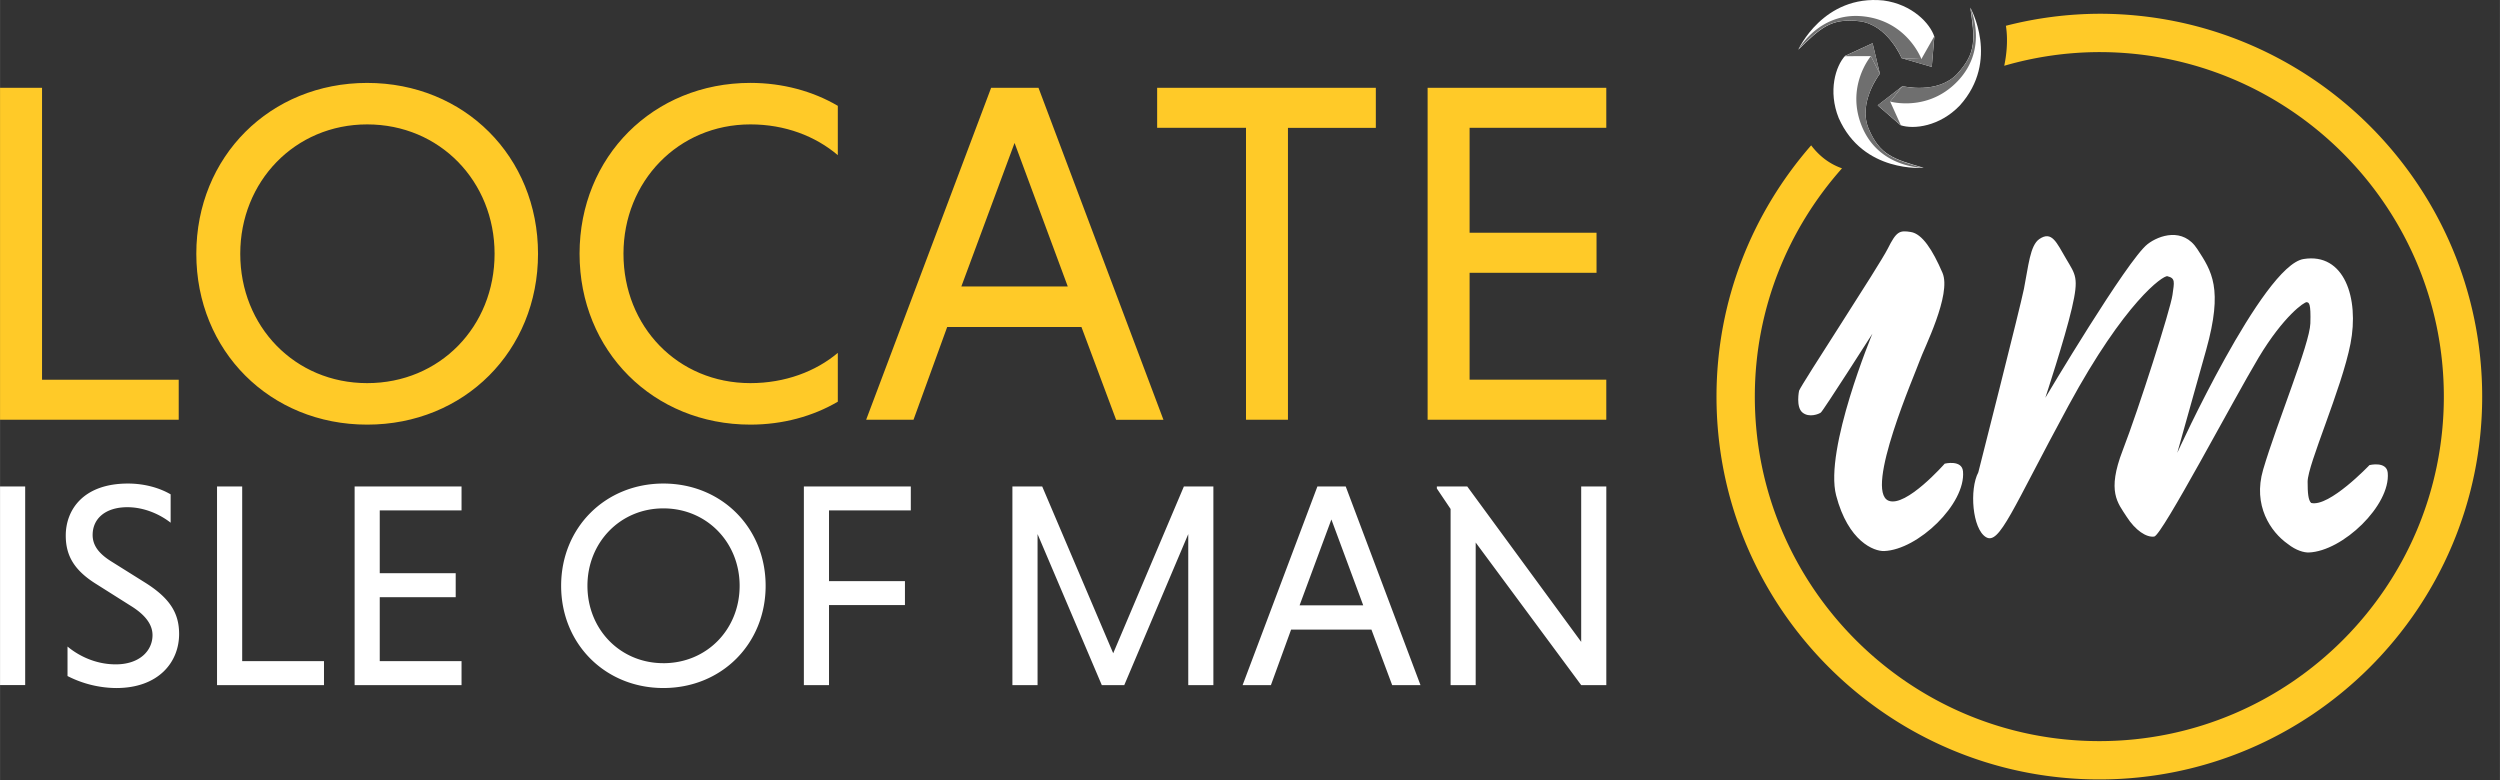
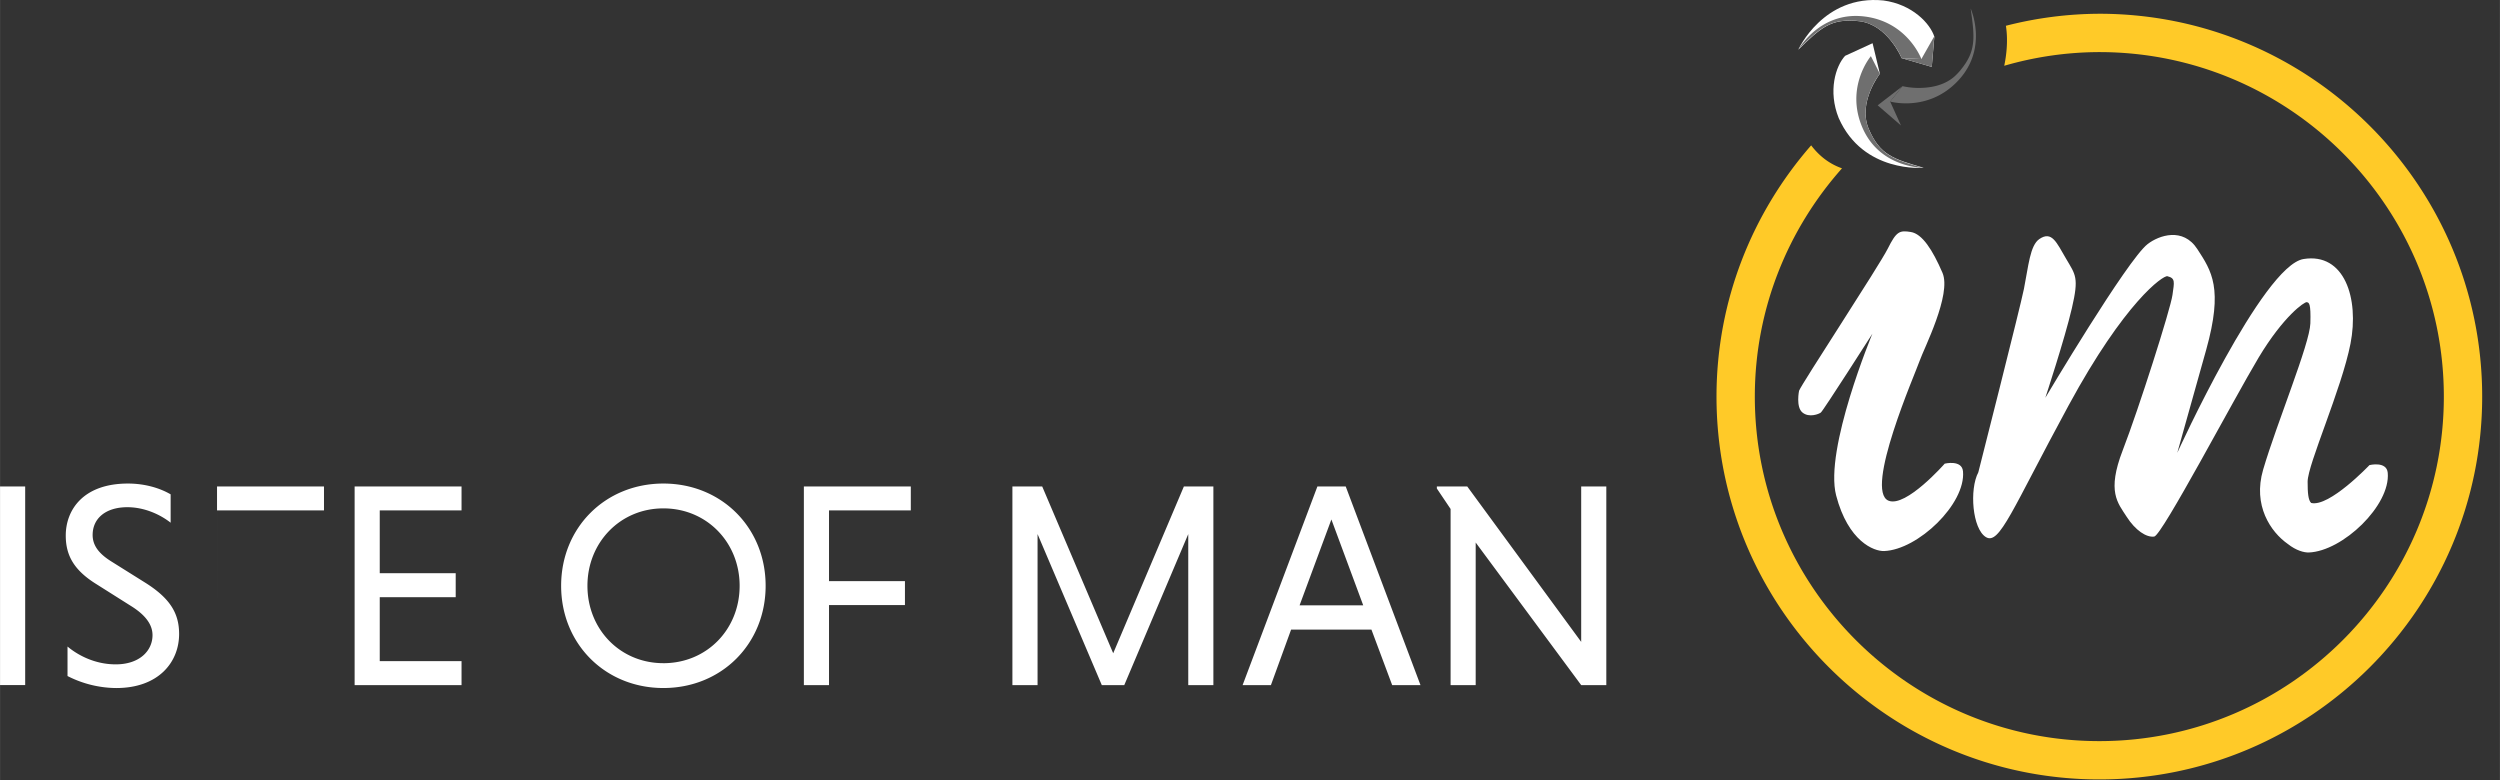
<svg xmlns="http://www.w3.org/2000/svg" width="196" height="61.15" viewBox="0 0 125 39">
  <rect x="0" y="0" width="125" height="39" fill="#333333" stroke="none" />
  <g fill="none" fill-rule="evenodd">
    <path fill="#FFCA28" d="M104.968.688a19.05 19.05 0 0 0-4.672.601c.123.771.013 1.546-.083 2a17.136 17.136 0 0 1 4.755-.684c9.499 0 17.226 7.727 17.226 17.226 0 9.498-7.727 17.226-17.226 17.226-9.498 0-17.226-7.728-17.226-17.226 0-4.38 1.657-8.372 4.359-11.414-.679-.238-1.174-.664-1.542-1.149-2.938 3.366-4.733 7.754-4.733 12.563 0 10.554 8.587 19.142 19.142 19.142s19.143-8.588 19.143-19.142c0-10.556-8.588-19.143-19.143-19.143" />
    <path fill="#FFF" d="M89.914 2.487s1.248-2.77 4.262-2.463c1.441.194 2.334 1.151 2.544 1.815l-.13 1.506-1.507-.437s-.696-1.686-2.122-1.847c-1.427-.162-1.929.34-3.047 1.426" />
    <path fill="#6F6F6F" d="M92.788.797c-1.765 0-2.695 1.395-2.85 1.649.954-.925 1.461-1.415 2.518-1.415H92.474c.046 0 .093 0 .142.003a2.357 2.357 0 0 1 .344.027c.663.076 1.168.48 1.52.892.414.474.603.956.603.956l.987.043S95.374 1.06 93.171.818a3.623 3.623 0 0 0-.383-.021" />
    <path fill="#6F6F6F" d="M95.083 2.908l.987.044.646-1.14-.126 1.533z" />
    <g>
      <path fill="#FFF" d="M96.183 8.389s-3.025.284-4.247-2.487c-.543-1.351-.152-2.598.32-3.11l1.374-.631.365 1.526s-1.121 1.438-.557 2.759c.563 1.319 1.249 1.508 2.745 1.943" />
      <path fill="#6F6F6F" d="M93.545 2.808s-1.3 1.539-.423 3.574c.802 1.86 2.694 1.996 3.014 2.007-1.282-.373-1.958-.573-2.482-1.501a3.217 3.217 0 0 1-.07-.133 2.262 2.262 0 0 1-.135-.283l-.012-.026c-.262-.615-.159-1.253.025-1.762.208-.595.533-.996.533-.996l-.45-.88z" />
-       <path fill="#6F6F6F" d="M93.995 3.687l-.45-.88-1.312.002 1.398-.647z" />
    </g>
    <g>
-       <path fill="#FFF" d="M98.515.38s1.502 2.642-.523 4.895c-1.007 1.05-2.305 1.206-2.966.985l-1.141-.993 1.24-.96s1.774.43 2.745-.625c.972-1.056.863-1.758.645-3.301" />
      <path fill="#6F6F6F" d="M98.534.424c.185 1.318.28 2.018-.347 2.874l-.02.029-.07.089a1.993 1.993 0 0 1-.21.248c-.006.006-.01.013-.017.018-.452.492-1.078.662-1.618.702a3.742 3.742 0 0 1-1.124-.076l-.618.77s.315.09.79.09c.7 0 1.75-.196 2.642-1.173 1.367-1.496.715-3.276.592-3.571" />
      <path fill="#6F6F6F" d="M95.127 4.307l-.617.772.54 1.195-1.165-1.008z" />
    </g>
    <path fill="#FFF" d="M115.559 25.148c.904.227 2.916-1.892 2.916-1.892s.861-.212.914.386c.143 1.628-2.254 3.919-3.945 3.983-.231.008-.629-.091-1.049-.424-.862-.603-1.762-1.927-1.237-3.716.692-2.35 2.333-6.293 2.362-7.316.03-1.02-.067-1.033-.177-1.06-.112-.028-1.16.69-2.406 2.764-1.244 2.074-4.837 8.902-5.224 8.956-.388.055-.94-.303-1.382-.995-.442-.691-.995-1.244-.194-3.317.801-2.072 2.388-7.051 2.488-7.768.092-.655.152-.837-.252-.937-.214-.052-2.125 1.269-4.945 6.467-2.82 5.196-3.45 6.99-4.13 6.578-.68-.414-.835-2.384-.38-3.242 0 0 2.102-8.275 2.28-9.17.224-1.118.3-2.177.774-2.495.624-.42.854.169 1.333.985.477.815.65.93.29 2.477-.36 1.548-1.328 4.479-1.328 4.479s4.095-6.896 5.114-7.685c.568-.441 1.77-.857 2.487.248.72 1.106 1.301 1.963.444 5.033-.857 3.067-1.446 5.153-1.446 5.153s4.265-9.356 6.311-9.688c2.046-.332 2.792 1.963 2.35 4.23-.443 2.267-2.144 6.045-2.144 6.902 0 .555.028.92.176 1.064zm-25.605-5.61c.135-.355 4.008-6.25 4.437-7.109.43-.86.584-.922 1.152-.829.567.091 1.085.888 1.582 2.041.465 1.08-.938 3.808-1.138 4.391-.198.584-2.795 6.505-1.557 7.004.87.351 2.807-1.853 2.807-1.853s.862-.21.914.386c.144 1.628-2.254 3.92-3.944 3.984-.507.018-1.796-.477-2.399-2.779-.602-2.3 1.812-8.087 1.812-8.087s-2.449 3.838-2.576 3.94c-.086.07-.583.277-.92 0-.339-.276-.17-1.09-.17-1.09z" />
    <g>
-       <path fill="#FFF" d="M0 34.256v-9.932h1.257v9.932H0zm8.53-8.12c-.54-.425-1.33-.775-2.162-.775-1.08 0-1.738.555-1.738 1.388 0 .51.292.92.92 1.315l1.724 1.08c1.226.775 1.68 1.52 1.68 2.556 0 1.417-1.038 2.703-3.142 2.703a5.432 5.432 0 0 1-2.438-.6v-1.475c.525.439 1.373.891 2.41.891 1.197 0 1.84-.686 1.84-1.46 0-.526-.35-1.008-1.08-1.461l-1.71-1.08c-1.139-.702-1.548-1.447-1.548-2.44 0-1.271.862-2.6 3.11-2.6.862 0 1.608.233 2.134.54v1.417zm2.32 8.12v-9.932h1.258v8.735h4.09v1.198H10.85zm6.88 0v-9.932h5.346v1.198h-4.09v3.14h3.798v1.198h-3.798v3.199h4.09v1.198H17.73zm15.438-10.078c2.907 0 5.113 2.205 5.113 5.112s-2.206 5.112-5.113 5.112c-2.906 0-5.112-2.205-5.112-5.112s2.206-5.112 5.112-5.112zm0 8.983c2.176 0 3.813-1.695 3.813-3.87 0-2.162-1.637-3.871-3.813-3.871-2.162 0-3.797 1.709-3.797 3.87 0 2.176 1.635 3.87 3.797 3.87zm8.282-2.907v4.003h-1.257v-9.933h5.347v1.198h-4.09v3.535h3.797v1.197H41.45zm13.64 4.003l-3.212-7.552v7.552H50.62v-9.933h1.49l3.55 8.34 3.534-8.34h1.475v9.933h-1.256v-7.552l-3.2 7.552H55.09zm13.482-2.775h-4.017l-1.009 2.775H62.13l3.74-9.933h1.416l3.739 9.933h-1.416l-1.037-2.775zm-3.593-1.213h3.183l-1.592-4.295-1.591 4.295zm8.806-3.14v7.128H72.53v-8.808l-.687-1.022v-.103h1.52l5.697 7.77v-7.77h1.256v9.932h-1.256l-5.274-7.127z" />
-       <path fill="#FFCA28" d="M0 20.988V4.39h2.1v14.596h6.834v2.002H0zM18.357 4.146c4.858 0 8.543 3.685 8.543 8.543 0 4.857-3.685 8.543-8.543 8.543-4.857 0-8.543-3.686-8.543-8.543 0-4.858 3.686-8.543 8.543-8.543zm0 15.011c3.637 0 6.371-2.831 6.371-6.468 0-3.613-2.734-6.469-6.371-6.469-3.612 0-6.346 2.856-6.346 6.469 0 3.637 2.734 6.468 6.346 6.468zm23.533.928c-1.245.732-2.759 1.147-4.37 1.147-4.857 0-8.543-3.686-8.543-8.543 0-4.858 3.686-8.544 8.543-8.544 1.611 0 3.125.415 4.37 1.147v2.466c-1.123-.952-2.636-1.538-4.37-1.538-3.613 0-6.347 2.856-6.347 6.469 0 3.637 2.71 6.468 6.347 6.468 1.733 0 3.271-.586 4.37-1.513v2.44zm12.182-3.735h-6.713l-1.684 4.638h-2.368L49.556 4.39h2.368l6.248 16.6h-2.367l-1.733-4.64zm-6.005-2.026h5.321l-2.66-7.176-2.661 7.176zM62.3 6.391h-4.443V4.39h10.935v2.002h-4.394v14.597H62.3V6.39zm9.081 14.597V4.39h8.934V6.39H73.48v5.248h6.347v2.002H73.48v5.345h6.835v2.002H71.38z" />
+       <path fill="#FFF" d="M0 34.256v-9.932h1.257v9.932H0zm8.53-8.12c-.54-.425-1.33-.775-2.162-.775-1.08 0-1.738.555-1.738 1.388 0 .51.292.92.92 1.315l1.724 1.08c1.226.775 1.68 1.52 1.68 2.556 0 1.417-1.038 2.703-3.142 2.703a5.432 5.432 0 0 1-2.438-.6v-1.475c.525.439 1.373.891 2.41.891 1.197 0 1.84-.686 1.84-1.46 0-.526-.35-1.008-1.08-1.461l-1.71-1.08c-1.139-.702-1.548-1.447-1.548-2.44 0-1.271.862-2.6 3.11-2.6.862 0 1.608.233 2.134.54v1.417zm2.32 8.12v-9.932h1.258h4.09v1.198H10.85zm6.88 0v-9.932h5.346v1.198h-4.09v3.14h3.798v1.198h-3.798v3.199h4.09v1.198H17.73zm15.438-10.078c2.907 0 5.113 2.205 5.113 5.112s-2.206 5.112-5.113 5.112c-2.906 0-5.112-2.205-5.112-5.112s2.206-5.112 5.112-5.112zm0 8.983c2.176 0 3.813-1.695 3.813-3.87 0-2.162-1.637-3.871-3.813-3.871-2.162 0-3.797 1.709-3.797 3.87 0 2.176 1.635 3.87 3.797 3.87zm8.282-2.907v4.003h-1.257v-9.933h5.347v1.198h-4.09v3.535h3.797v1.197H41.45zm13.64 4.003l-3.212-7.552v7.552H50.62v-9.933h1.49l3.55 8.34 3.534-8.34h1.475v9.933h-1.256v-7.552l-3.2 7.552H55.09zm13.482-2.775h-4.017l-1.009 2.775H62.13l3.74-9.933h1.416l3.739 9.933h-1.416l-1.037-2.775zm-3.593-1.213h3.183l-1.592-4.295-1.591 4.295zm8.806-3.14v7.128H72.53v-8.808l-.687-1.022v-.103h1.52l5.697 7.77v-7.77h1.256v9.932h-1.256l-5.274-7.127z" />
    </g>
  </g>
</svg>